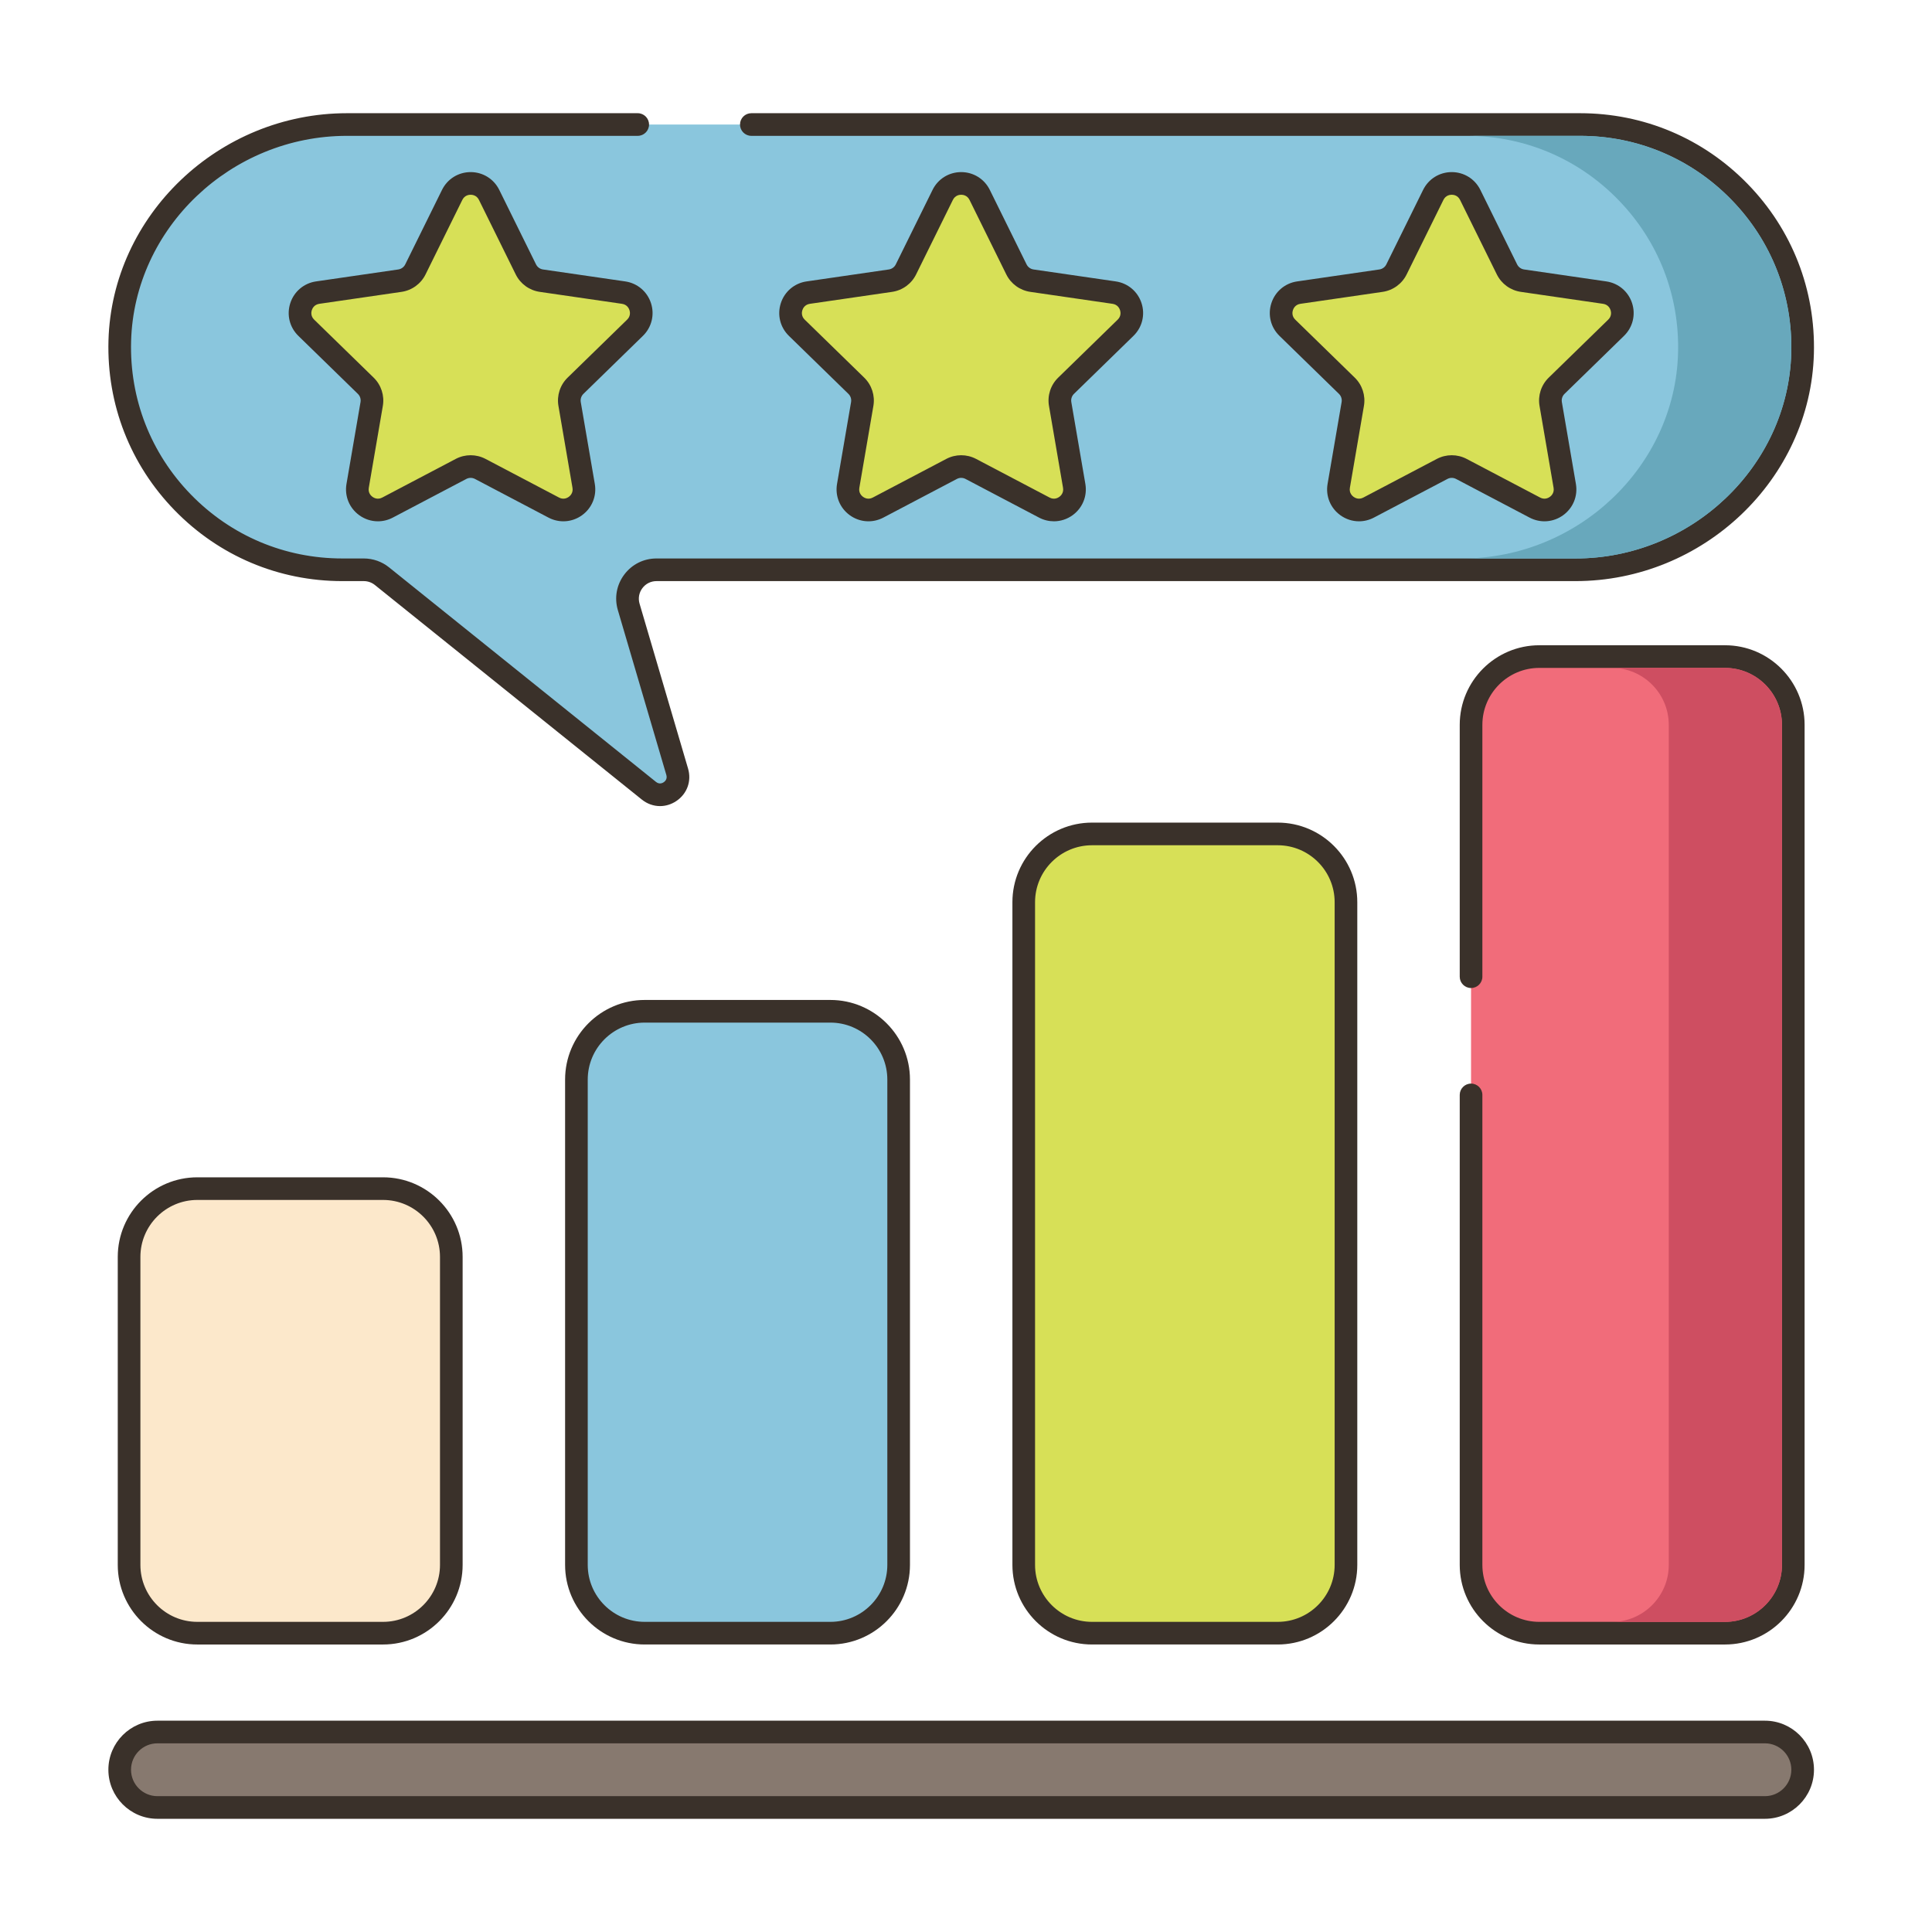
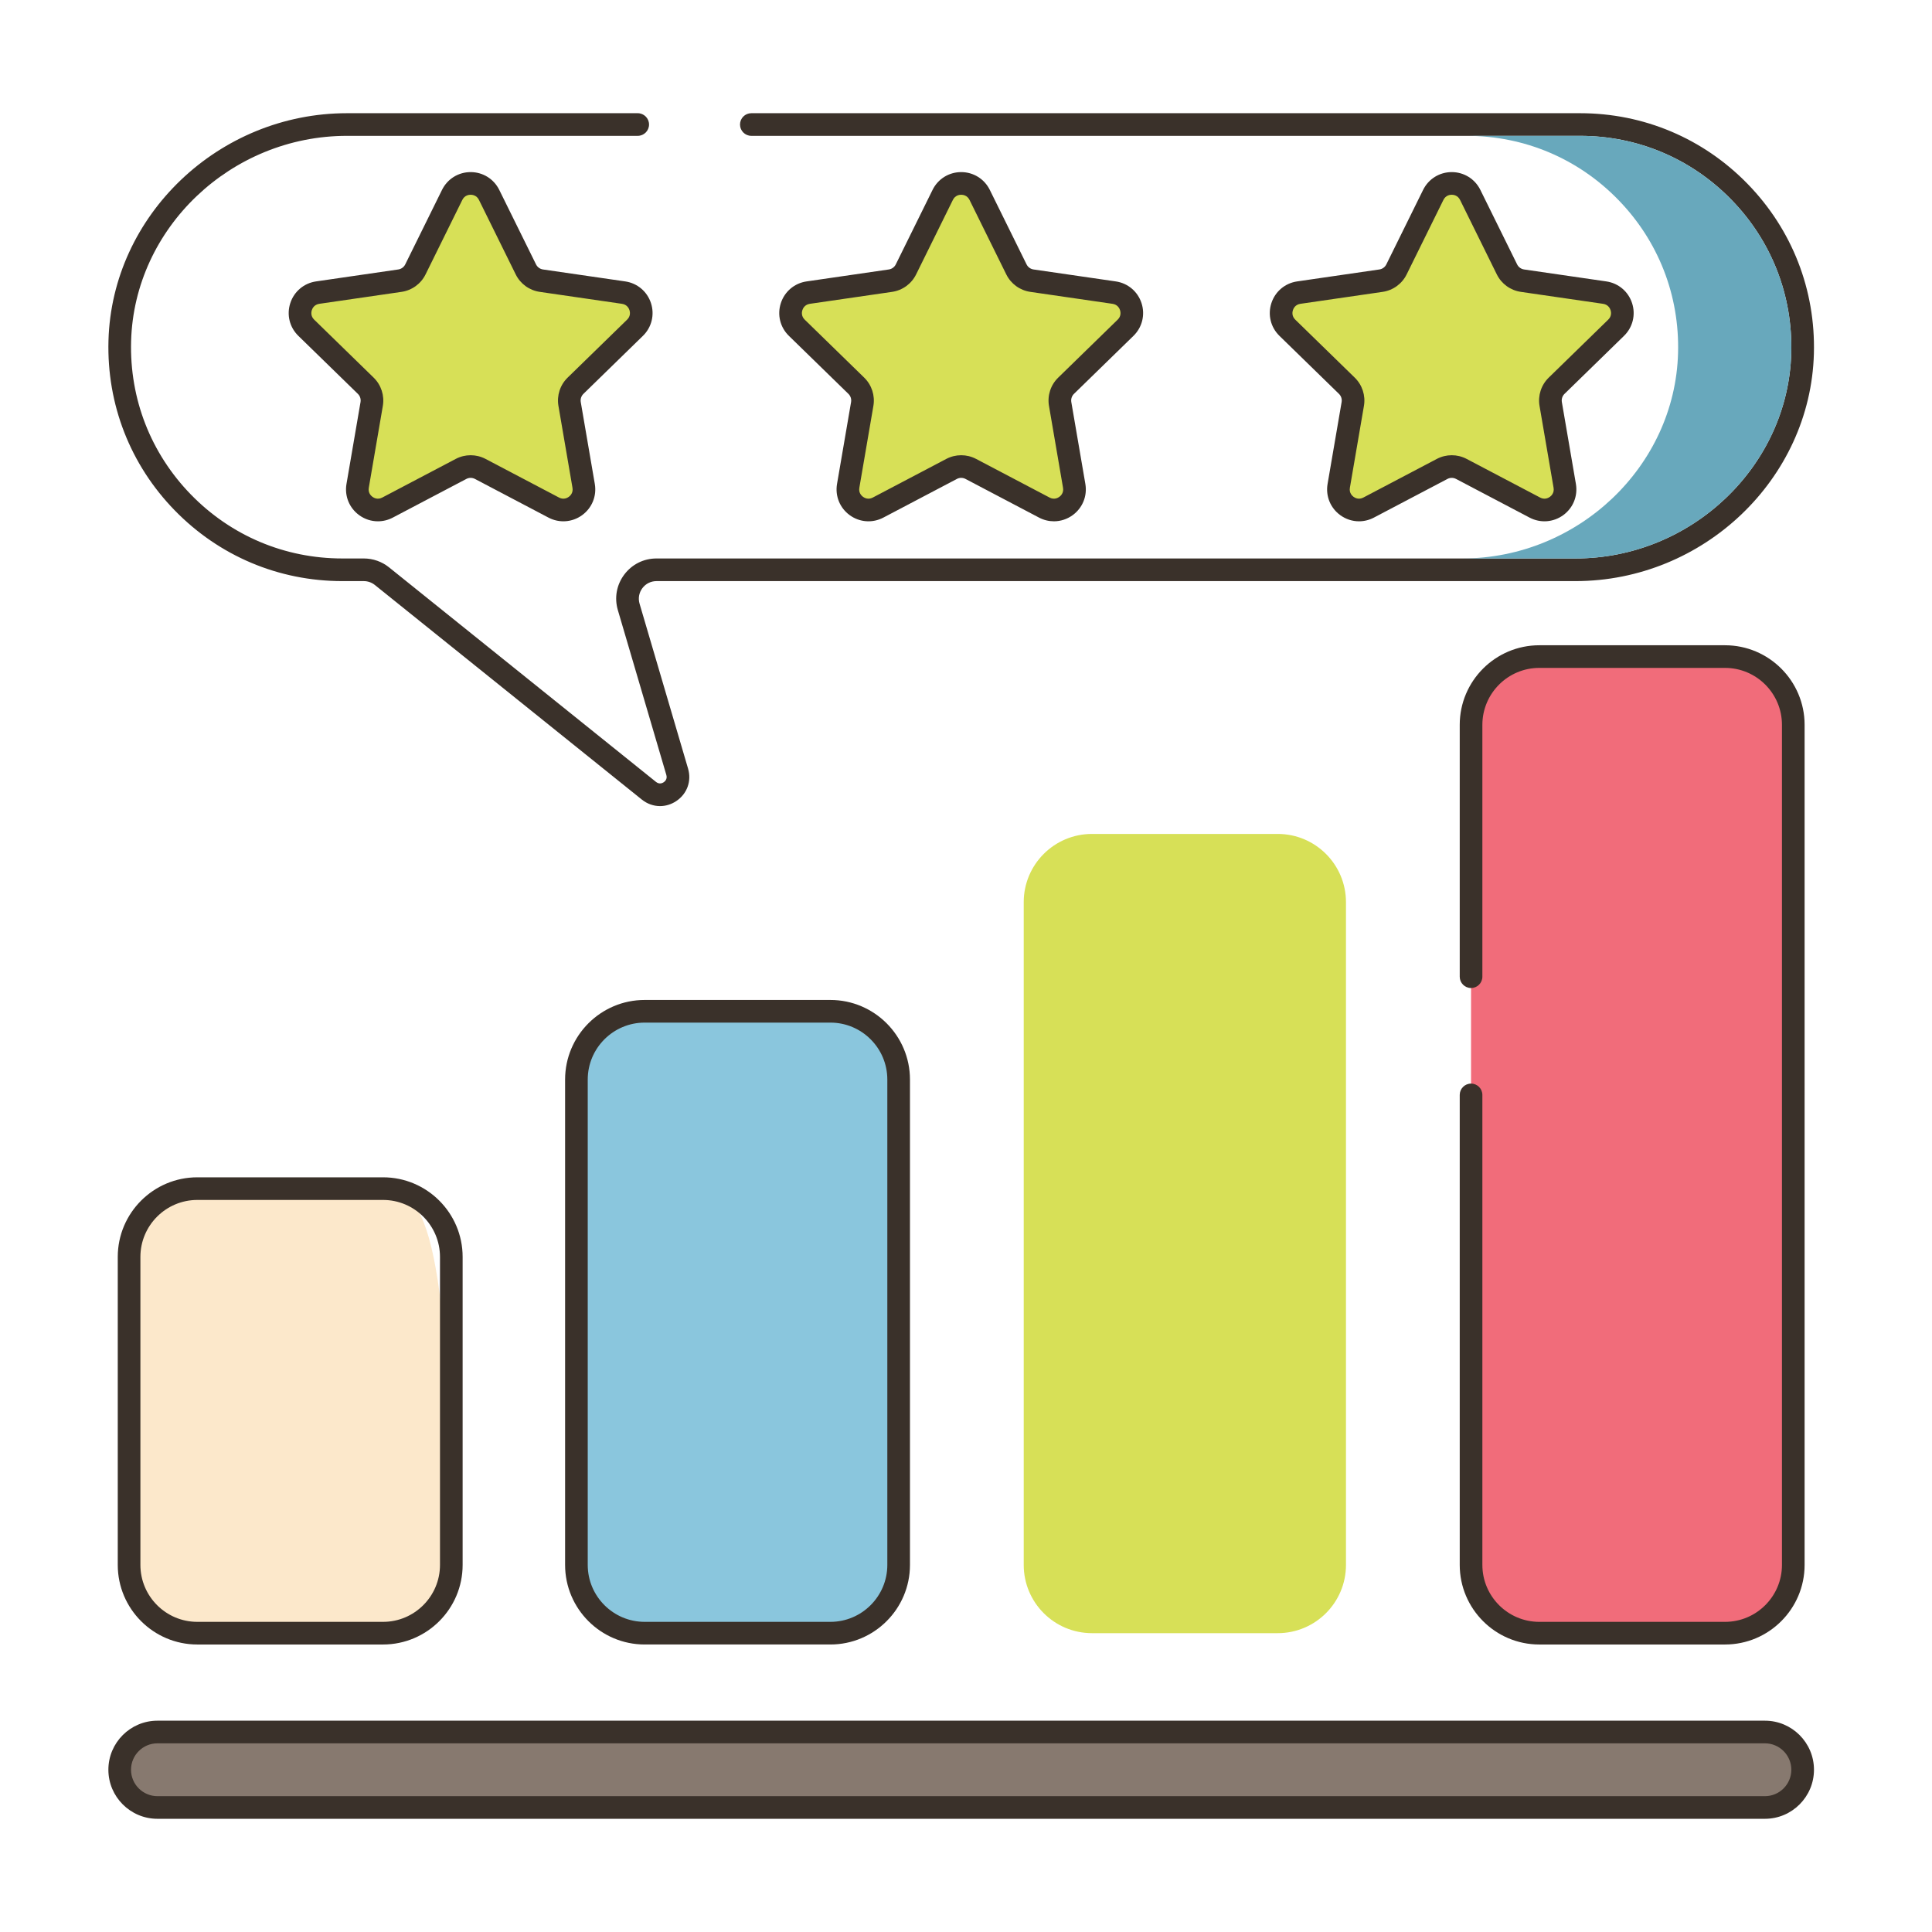
<svg xmlns="http://www.w3.org/2000/svg" version="1.1" id="Layer_1" x="0px" y="0px" viewBox="0 0 256 256" style="enable-background:new 0 0 256 256;" xml:space="preserve" width="512" height="512">
  <style type="text/css">
	.st0{fill:#3A312A;}
	.st1{fill:#D7E057;}
	.st2{fill:#F16C7A;}
	.st3{fill:#FCE8CB;}
	.st4{fill:#87796F;}
	.st5{fill:#8AC6DD;}
	.st6{fill:#CE4E61;}
	.st7{fill:#6CA8BF;}
	.st8{fill:#B9C239;}
	.st9{fill:#DECAAD;}
	.st10{fill:#695B51;}
	.st11{fill-rule:evenodd;clip-rule:evenodd;fill:#FCE8CB;}
	.st12{fill:#F5978A;}
	.st13{fill:#68A8BC;}
	.st14{fill:#B9BC39;}
	.st15{fill:#6B5B51;}
	.st16{fill:#D34E5C;}
	.st17{fill-rule:evenodd;clip-rule:evenodd;fill:#87796F;}
	.st18{fill-rule:evenodd;clip-rule:evenodd;fill:#F16C7A;}
</style>
  <g>
    <g>
      <g>
-         <path class="st5" d="M209.361,16.5H45.975c-16.074,0-29.662,12.603-30.102,28.671C15.416,61.842,28.794,75.5,45.361,75.5h2.849     c0.874,0,1.721,0.298,2.402,0.846l35.37,28.429c1.805,1.451,4.404-0.289,3.751-2.511l-6.426-21.848     c-0.722-2.456,1.119-4.916,3.678-4.916h121.762c16.074,0,29.662-12.603,30.102-28.671C239.307,30.158,225.929,16.5,209.361,16.5z     " />
-       </g>
+         </g>
    </g>
    <g>
      <g>
        <path class="st0" d="M231.582,24.384C225.694,18.333,217.803,15,209.361,15H99.556c-0.829,0-1.5,0.672-1.5,1.5s0.671,1.5,1.5,1.5     h109.806c7.624,0,14.752,3.01,20.071,8.476c5.316,5.464,8.128,12.677,7.919,20.312C236.94,61.792,224.108,74,208.748,74H86.986     c-1.698,0-3.254,0.779-4.271,2.139c-1.017,1.358-1.326,3.072-0.847,4.7l6.426,21.849c0.162,0.55-0.19,0.856-0.349,0.963     c-0.158,0.107-0.576,0.315-1.023-0.045l-35.37-28.429C50.61,74.418,49.423,74,48.21,74h-2.849c-7.625,0-14.752-3.01-20.071-8.476     c-5.315-5.464-8.128-12.677-7.918-20.312C17.784,30.208,30.615,18,45.975,18h38.526c0.829,0,1.5-0.672,1.5-1.5     s-0.671-1.5-1.5-1.5H45.975c-16.97,0-31.146,13.517-31.602,30.131c-0.231,8.451,2.882,16.437,8.768,22.485     C29.028,73.667,36.92,77,45.361,77h2.849c0.53,0,1.049,0.183,1.462,0.515l35.37,28.429c0.718,0.577,1.564,0.868,2.415,0.868     c0.743,0,1.489-0.222,2.157-0.669c1.433-0.959,2.044-2.648,1.558-4.302l-6.426-21.848c-0.209-0.713-0.074-1.463,0.371-2.058     C85.562,77.341,86.243,77,86.986,77h121.762c16.97,0,31.146-13.517,31.602-30.131C240.581,38.418,237.468,30.433,231.582,24.384z     " />
      </g>
    </g>
    <g>
      <g>
        <path class="st1" d="M149.142,43.43c1.62-1.58,0.726-4.331-1.513-4.656l-10.893-1.583c-0.889-0.129-1.657-0.688-2.055-1.493     l-4.872-9.871c-1.001-2.029-3.894-2.029-4.895,0l-4.872,9.871c-0.398,0.805-1.166,1.364-2.055,1.493l-10.893,1.583     c-2.239,0.325-3.133,3.076-1.513,4.656l7.883,7.683c0.643,0.627,0.937,1.531,0.785,2.416l-1.861,10.85     c-0.382,2.229,1.958,3.93,3.96,2.877l9.743-5.123c0.795-0.418,1.745-0.418,2.54,0l9.743,5.123     c2.002,1.053,4.343-0.648,3.96-2.877l-1.861-10.85c-0.152-0.885,0.142-1.789,0.785-2.416L149.142,43.43z" />
      </g>
    </g>
    <g>
      <g>
        <path class="st0" d="M150.189,44.504c1.162-1.132,1.572-2.794,1.07-4.336c-0.501-1.543-1.81-2.646-3.414-2.879l-10.894-1.583     c-0.4-0.059-0.746-0.31-0.925-0.673l-4.872-9.871c-0.718-1.454-2.171-2.357-3.793-2.357c-1.622,0-3.075,0.903-3.792,2.357     l-4.872,9.871c-0.179,0.363-0.525,0.614-0.926,0.673l-10.893,1.583c-1.604,0.233-2.913,1.336-3.414,2.879     c-0.502,1.542-0.092,3.204,1.07,4.336l7.883,7.684c0.29,0.282,0.422,0.689,0.354,1.088l-1.861,10.85     c-0.274,1.599,0.371,3.184,1.683,4.137c1.312,0.955,3.02,1.077,4.454,0.322l9.743-5.123c0.357-0.19,0.786-0.189,1.144,0     l9.743,5.123c0.624,0.328,1.3,0.49,1.972,0.49c0.874,0,1.741-0.274,2.482-0.813c1.312-0.953,1.957-2.538,1.683-4.138     l-1.861-10.849c-0.068-0.398,0.063-0.806,0.353-1.088L150.189,44.504z M138.996,53.783l1.861,10.848     c0.117,0.681-0.303,1.068-0.489,1.204c-0.186,0.134-0.684,0.416-1.294,0.093l-9.744-5.123c-0.616-0.323-1.292-0.485-1.968-0.485     c-0.676,0-1.352,0.162-1.968,0.485l-9.743,5.123c-0.609,0.323-1.108,0.041-1.294-0.093c-0.186-0.136-0.606-0.523-0.489-1.203     l1.861-10.849c0.235-1.373-0.22-2.772-1.217-3.744l-7.882-7.684c-0.494-0.481-0.382-1.042-0.311-1.261     c0.071-0.219,0.31-0.737,0.993-0.837l10.893-1.583c1.378-0.199,2.569-1.064,3.185-2.313l4.872-9.871     c0.305-0.618,0.873-0.686,1.102-0.686c0.23,0,0.797,0.067,1.103,0.686l4.872,9.871c0.616,1.249,1.807,2.114,3.185,2.313     l10.894,1.583c0.683,0.1,0.921,0.618,0.993,0.837c0.071,0.219,0.183,0.779-0.311,1.261l-7.883,7.684     C139.215,51.011,138.761,52.41,138.996,53.783z" />
      </g>
    </g>
    <g>
      <g>
        <path class="st1" d="M84.142,43.43c1.62-1.58,0.726-4.331-1.513-4.656l-10.893-1.583c-0.889-0.129-1.658-0.688-2.055-1.493     l-4.872-9.871c-1.001-2.029-3.894-2.029-4.895,0l-4.872,9.871c-0.398,0.805-1.166,1.364-2.055,1.493l-10.893,1.583     c-2.239,0.325-3.133,3.076-1.513,4.656l7.883,7.683c0.643,0.627,0.937,1.531,0.785,2.416l-1.861,10.85     c-0.382,2.229,1.958,3.93,3.96,2.877l9.743-5.123c0.795-0.418,1.745-0.418,2.54,0l9.743,5.123     c2.002,1.053,4.343-0.648,3.96-2.877l-1.861-10.85c-0.152-0.885,0.142-1.789,0.785-2.416L84.142,43.43z" />
      </g>
    </g>
    <g>
      <g>
        <path class="st0" d="M85.189,44.504c1.162-1.132,1.572-2.794,1.07-4.336c-0.501-1.543-1.81-2.646-3.414-2.879l-10.894-1.583     c-0.4-0.059-0.746-0.31-0.925-0.673l-4.872-9.871c-0.718-1.454-2.171-2.357-3.792-2.357c0,0,0,0,0,0     c-1.622,0-3.075,0.903-3.793,2.357l-4.872,9.871c-0.179,0.363-0.525,0.614-0.926,0.673l-10.893,1.583     c-1.604,0.233-2.913,1.336-3.414,2.879c-0.502,1.542-0.092,3.204,1.07,4.336l7.883,7.684c0.29,0.282,0.422,0.689,0.354,1.088     l-1.861,10.85c-0.274,1.599,0.371,3.184,1.683,4.137c0.741,0.539,1.608,0.813,2.481,0.813c0.672,0,1.348-0.162,1.972-0.49     l9.744-5.123c0.357-0.19,0.786-0.189,1.144,0l9.743,5.123c1.437,0.755,3.142,0.63,4.454-0.322     c1.312-0.953,1.957-2.538,1.683-4.138l-1.861-10.849c-0.068-0.398,0.063-0.806,0.353-1.088L85.189,44.504z M73.996,53.783     l1.861,10.848c0.117,0.681-0.303,1.068-0.489,1.204c-0.186,0.134-0.686,0.416-1.294,0.093l-9.744-5.123     c-0.616-0.323-1.292-0.485-1.968-0.485c-0.676,0-1.352,0.162-1.968,0.485l-9.744,5.124c-0.61,0.321-1.108,0.041-1.294-0.094     c-0.186-0.136-0.606-0.523-0.489-1.203l1.861-10.849c0.235-1.373-0.22-2.772-1.217-3.744l-7.882-7.684     c-0.494-0.481-0.382-1.042-0.311-1.261c0.071-0.219,0.31-0.737,0.993-0.837l10.892-1.583c1.378-0.199,2.569-1.064,3.185-2.313     l4.872-9.871c0.305-0.618,0.872-0.686,1.103-0.686h0c0.229,0,0.797,0.067,1.102,0.686l4.871,9.871     c0.616,1.249,1.807,2.114,3.185,2.313l10.894,1.583c0.683,0.1,0.921,0.618,0.993,0.837c0.071,0.219,0.183,0.779-0.311,1.261     l-7.883,7.684C74.215,51.011,73.761,52.41,73.996,53.783z" />
      </g>
    </g>
    <g>
      <g>
        <path class="st1" d="M214.142,43.43c1.62-1.58,0.726-4.331-1.513-4.656l-10.893-1.583c-0.889-0.129-1.657-0.688-2.055-1.493     l-4.872-9.871c-1.001-2.029-3.894-2.029-4.895,0l-4.872,9.871c-0.398,0.805-1.166,1.364-2.055,1.493l-10.893,1.583     c-2.239,0.325-3.133,3.076-1.513,4.656l7.883,7.683c0.643,0.627,0.937,1.531,0.785,2.416l-1.861,10.85     c-0.382,2.229,1.958,3.93,3.96,2.877l9.743-5.123c0.795-0.418,1.745-0.418,2.54,0l9.743,5.123     c2.002,1.053,4.343-0.648,3.96-2.877l-1.861-10.85c-0.152-0.885,0.142-1.789,0.785-2.416L214.142,43.43z" />
      </g>
    </g>
    <g>
      <g>
        <path class="st0" d="M215.189,44.504c1.162-1.132,1.572-2.794,1.07-4.336c-0.501-1.543-1.81-2.646-3.414-2.879l-10.894-1.583     c-0.4-0.059-0.746-0.31-0.925-0.673l-4.872-9.871c-0.718-1.454-2.171-2.357-3.792-2.357c0,0,0,0,0,0     c-1.622,0-3.075,0.903-3.793,2.357l-4.872,9.871c-0.179,0.363-0.525,0.614-0.926,0.673l-10.893,1.583     c-1.605,0.233-2.913,1.336-3.414,2.879c-0.502,1.542-0.092,3.204,1.07,4.336l7.883,7.684c0.29,0.282,0.422,0.689,0.354,1.088     l-1.861,10.85c-0.274,1.599,0.371,3.184,1.683,4.137c0.741,0.539,1.608,0.813,2.481,0.813c0.672,0,1.348-0.162,1.972-0.49     l9.744-5.123c0.357-0.19,0.786-0.189,1.144,0l9.743,5.123c1.436,0.755,3.143,0.63,4.454-0.322     c1.312-0.953,1.957-2.538,1.683-4.138l-1.861-10.849c-0.068-0.398,0.063-0.806,0.353-1.088L215.189,44.504z M203.996,53.783     l1.861,10.848c0.117,0.681-0.303,1.068-0.489,1.204c-0.186,0.134-0.685,0.416-1.294,0.093l-9.744-5.123     c-0.616-0.323-1.292-0.485-1.968-0.485c-0.676,0-1.352,0.162-1.968,0.485l-9.744,5.124c-0.61,0.321-1.108,0.041-1.294-0.094     c-0.186-0.136-0.606-0.523-0.489-1.203l1.861-10.849c0.235-1.373-0.22-2.772-1.217-3.744l-7.882-7.684     c-0.494-0.481-0.382-1.042-0.311-1.261c0.071-0.219,0.31-0.737,0.993-0.837l10.893-1.583c1.378-0.199,2.569-1.064,3.185-2.313     l4.872-9.871c0.305-0.618,0.872-0.686,1.103-0.686h0c0.229,0,0.797,0.067,1.102,0.686l4.871,9.871     c0.616,1.249,1.807,2.114,3.185,2.313l10.894,1.583c0.683,0.1,0.921,0.618,0.993,0.837c0.071,0.219,0.183,0.779-0.311,1.261     l-7.883,7.684C204.215,51.011,203.761,52.41,203.996,53.783z" />
      </g>
    </g>
    <g>
      <g>
        <path class="st4" d="M233.861,229.5h-213c-2.761,0-5,2.239-5,5s2.239,5,5,5h213c2.761,0,5-2.239,5-5S236.623,229.5,233.861,229.5     z" />
      </g>
    </g>
    <g>
      <g>
        <path class="st0" d="M233.861,228h-213c-3.584,0-6.5,2.916-6.5,6.5s2.916,6.5,6.5,6.5h213c3.584,0,6.5-2.916,6.5-6.5     S237.445,228,233.861,228z M233.861,238h-213c-1.93,0-3.5-1.57-3.5-3.5s1.57-3.5,3.5-3.5h213c1.93,0,3.5,1.57,3.5,3.5     S235.791,238,233.861,238z" />
      </g>
    </g>
    <g>
      <g>
        <path class="st2" d="M228.574,87h-24.606c-4.996,0-9.046,4.05-9.046,9.045v111.314c0,4.996,4.05,9.045,9.046,9.045h24.606     c4.996,0,9.046-4.05,9.046-9.045V96.045C237.619,91.05,233.569,87,228.574,87z" />
      </g>
    </g>
    <g>
      <g>
        <path class="st0" d="M228.574,85.5h-24.606c-5.815,0-10.546,4.73-10.546,10.545v33.373c0,0.828,0.671,1.5,1.5,1.5     s1.5-0.672,1.5-1.5V96.045c0-4.16,3.385-7.545,7.546-7.545h24.606c4.161,0,7.545,3.385,7.545,7.545v111.314     c0,4.161-3.385,7.546-7.545,7.546h-24.606c-4.161,0-7.546-3.385-7.546-7.546v-62.277c0-0.828-0.671-1.5-1.5-1.5     s-1.5,0.672-1.5,1.5v62.277c0,5.815,4.731,10.546,10.546,10.546h24.606c5.815,0,10.545-4.73,10.545-10.546V96.045     C239.119,90.23,234.389,85.5,228.574,85.5z" />
      </g>
    </g>
    <g>
      <g>
        <path class="st1" d="M169.302,110.5h-24.607c-4.996,0-9.046,4.05-9.046,9.045v87.813c0,4.996,4.05,9.045,9.046,9.045h24.607     c4.996,0,9.046-4.05,9.046-9.045v-87.813C178.348,114.55,174.298,110.5,169.302,110.5z" />
      </g>
    </g>
    <g>
      <g>
-         <path class="st0" d="M169.302,109h-24.606c-5.815,0-10.546,4.73-10.546,10.546v87.813c0,5.814,4.731,10.545,10.546,10.545h24.606     c5.815,0,10.546-4.73,10.546-10.545v-87.813C179.848,113.73,175.117,109,169.302,109z M176.848,207.359     c0,4.16-3.385,7.545-7.546,7.545h-24.606c-4.161,0-7.546-3.385-7.546-7.545v-87.813c0-4.161,3.385-7.546,7.546-7.546h24.606     c4.161,0,7.546,3.385,7.546,7.546V207.359z" />
-       </g>
+         </g>
    </g>
    <g>
      <g>
        <path class="st5" d="M110.029,134H85.423c-4.996,0-9.046,4.05-9.046,9.045v64.313c0,4.996,4.05,9.046,9.046,9.046h24.606     c4.996,0,9.046-4.05,9.046-9.046v-64.313C119.075,138.05,115.025,134,110.029,134z" />
      </g>
    </g>
    <g>
      <g>
        <path class="st0" d="M110.029,132.5H85.423c-5.815,0-10.545,4.73-10.545,10.546v64.313c0,5.814,4.73,10.545,10.545,10.545h24.606     c5.815,0,10.546-4.73,10.546-10.545v-64.313C120.575,137.23,115.844,132.5,110.029,132.5z M117.575,207.359     c0,4.16-3.385,7.545-7.546,7.545H85.423c-4.161,0-7.545-3.385-7.545-7.545v-64.313c0-4.161,3.385-7.546,7.545-7.546h24.606     c4.161,0,7.546,3.385,7.546,7.546V207.359z" />
      </g>
    </g>
    <g>
      <g>
-         <path class="st3" d="M50.756,157.5H26.149c-4.996,0-9.046,4.05-9.046,9.045v40.813c0,4.996,4.05,9.045,9.046,9.045h24.607     c4.996,0,9.046-4.05,9.046-9.045v-40.813C59.802,161.55,55.752,157.5,50.756,157.5z" />
+         <path class="st3" d="M50.756,157.5H26.149c-4.996,0-9.046,4.05-9.046,9.045v40.813c0,4.996,4.05,9.045,9.046,9.045h24.607     c4.996,0,9.046-4.05,9.046-9.045C59.802,161.55,55.752,157.5,50.756,157.5z" />
      </g>
    </g>
    <g>
      <g>
        <path class="st0" d="M50.756,156H26.149c-5.815,0-10.545,4.73-10.545,10.546v40.813c0,5.815,4.731,10.546,10.545,10.546h24.607     c5.815,0,10.545-4.73,10.545-10.546v-40.813C61.301,160.73,56.571,156,50.756,156z M58.301,207.358     c0,4.161-3.385,7.546-7.545,7.546H26.149c-4.161,0-7.545-3.385-7.545-7.546v-40.813c0-4.161,3.385-7.546,7.545-7.546h24.607     c4.161,0,7.545,3.385,7.545,7.546V207.358z" />
      </g>
    </g>
    <g>
      <g>
        <path class="st13" d="M229.431,26.48c-5.32-5.47-12.45-8.48-20.07-8.48h-15c7.62,0,14.75,3.01,20.07,8.48     c5.32,5.46,8.13,12.67,7.92,20.31c-0.41,15-13.24,27.21-28.6,27.21h15c15.36,0,28.19-12.21,28.6-27.21     C237.561,39.15,234.751,31.94,229.431,26.48z" />
      </g>
    </g>
    <g>
      <g>
-         <path class="st6" d="M228.571,88.5h-15c4.16,0,7.55,3.38,7.55,7.55v111.31c0,4.16-3.39,7.55-7.55,7.55h15     c4.16,0,7.55-3.39,7.55-7.55V96.05C236.121,91.88,232.731,88.5,228.571,88.5z" />
-       </g>
+         </g>
    </g>
  </g>
</svg>